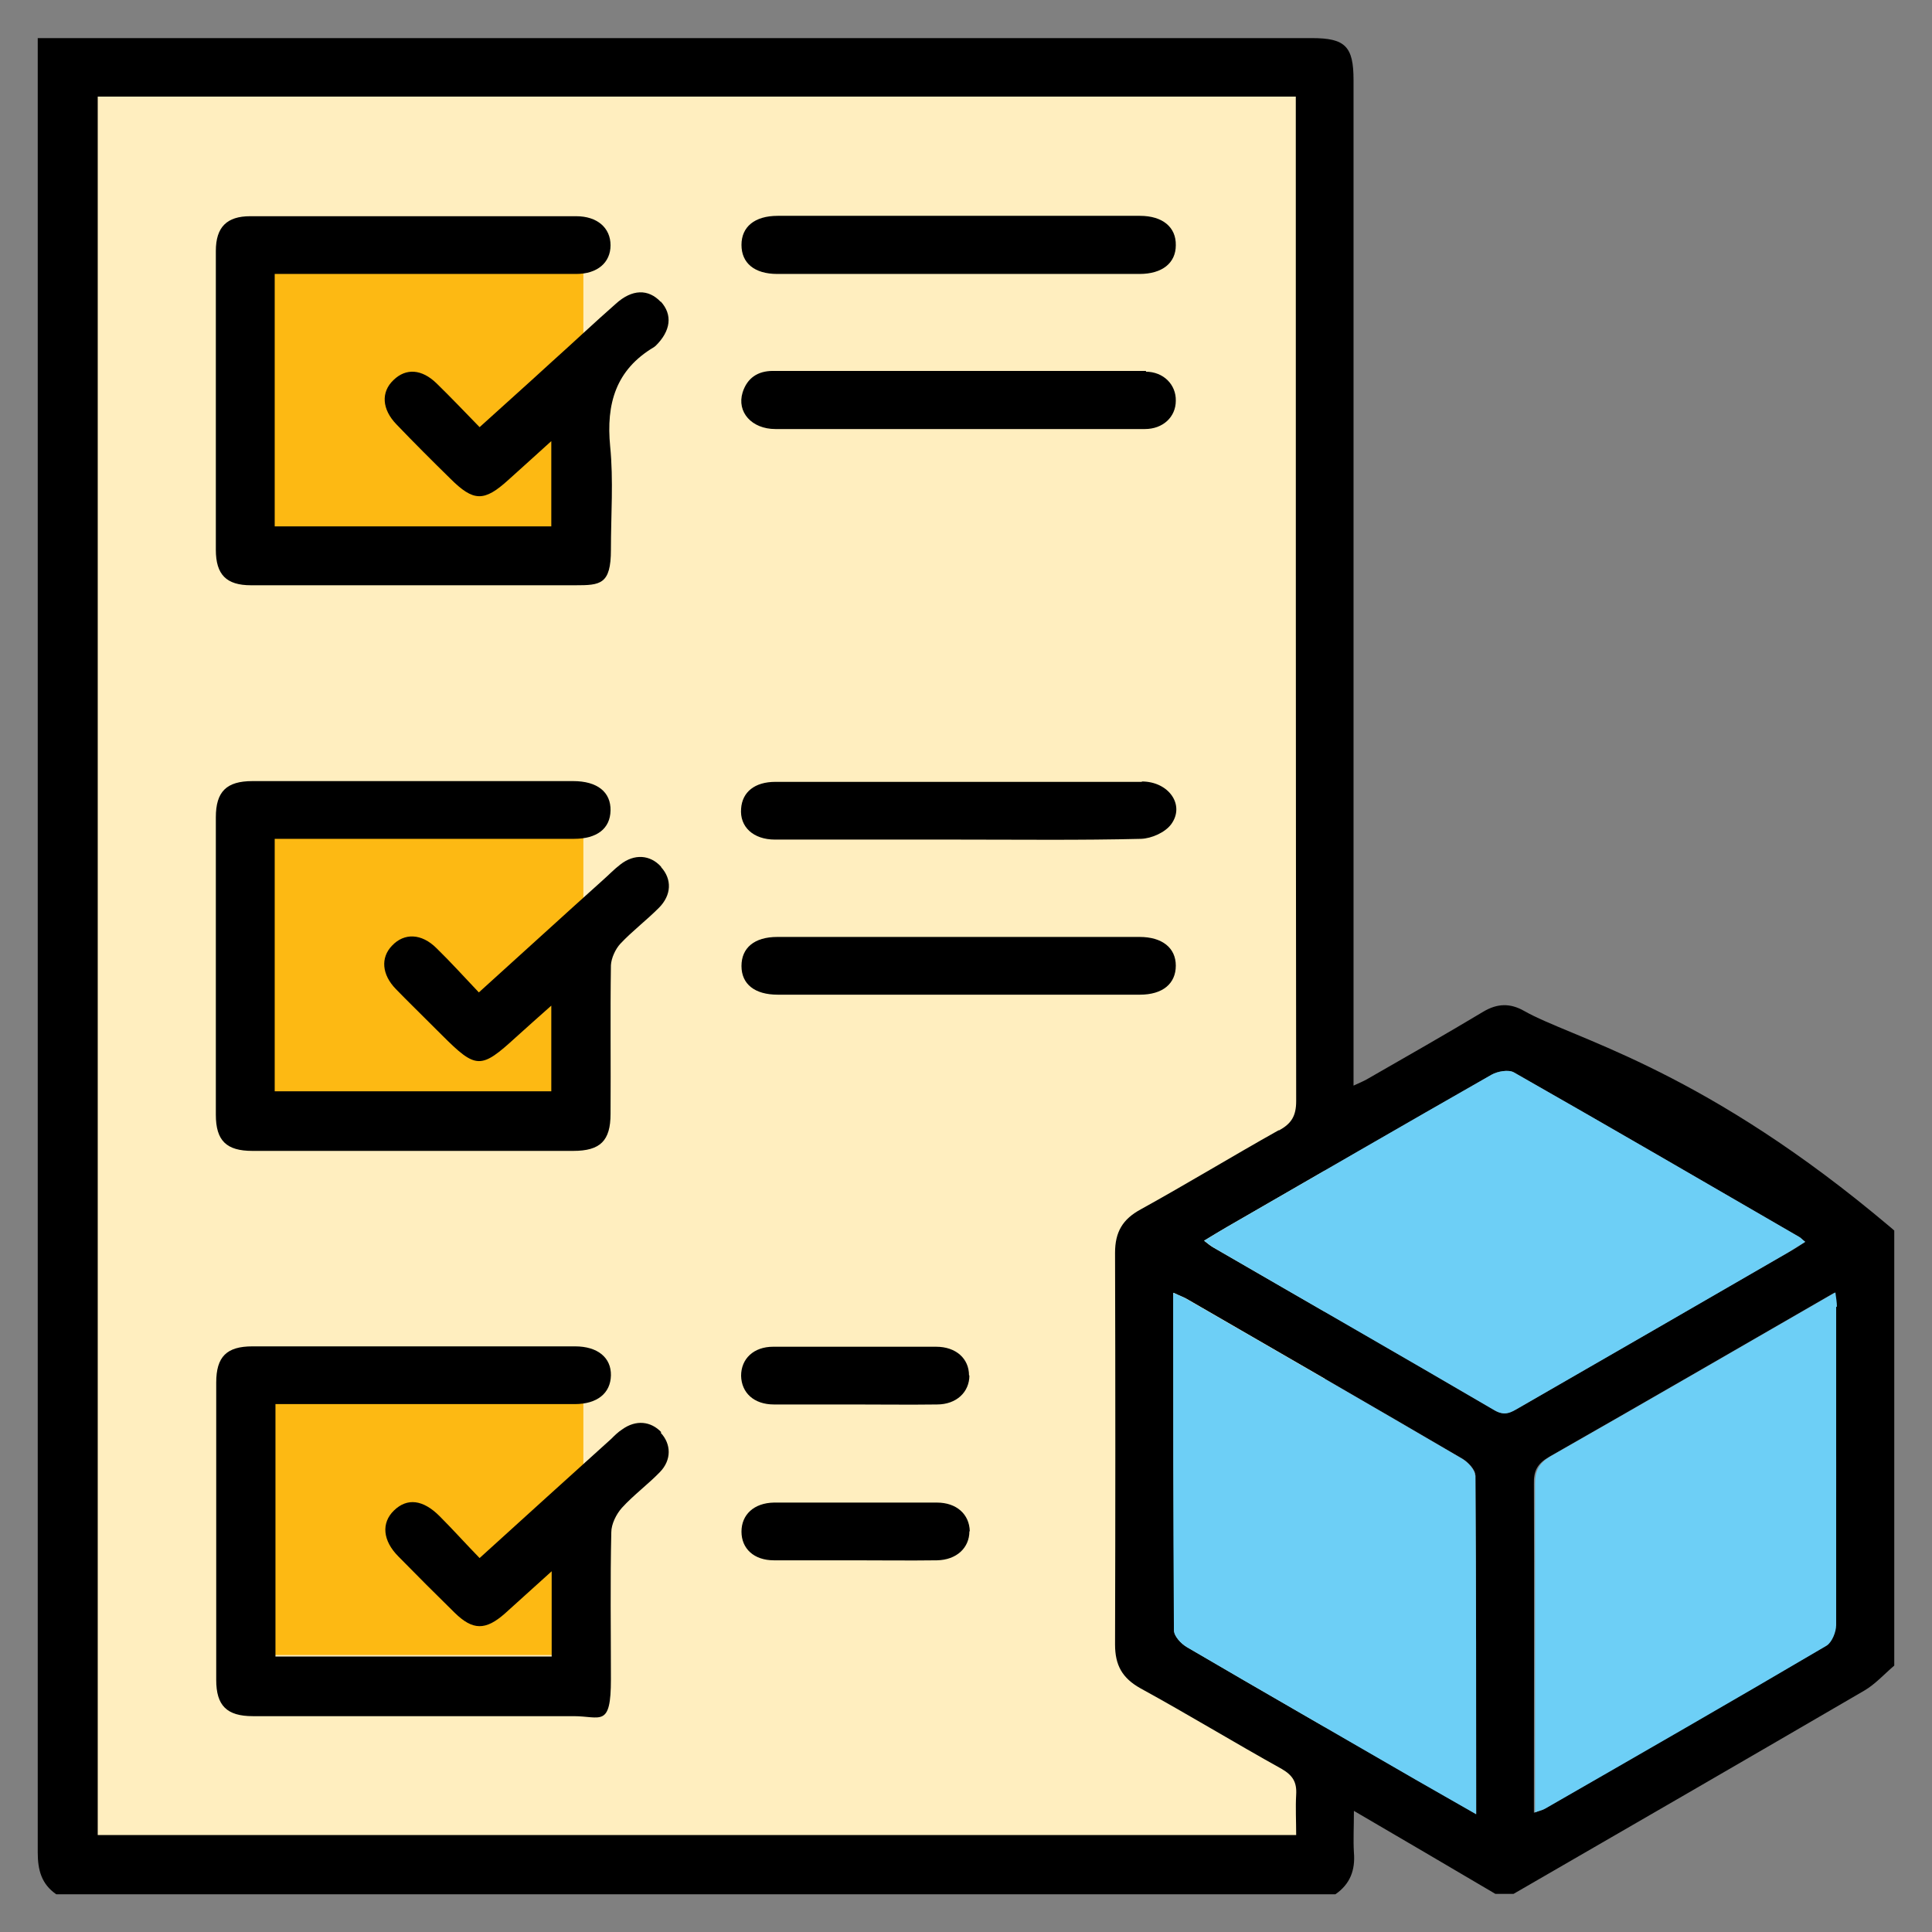
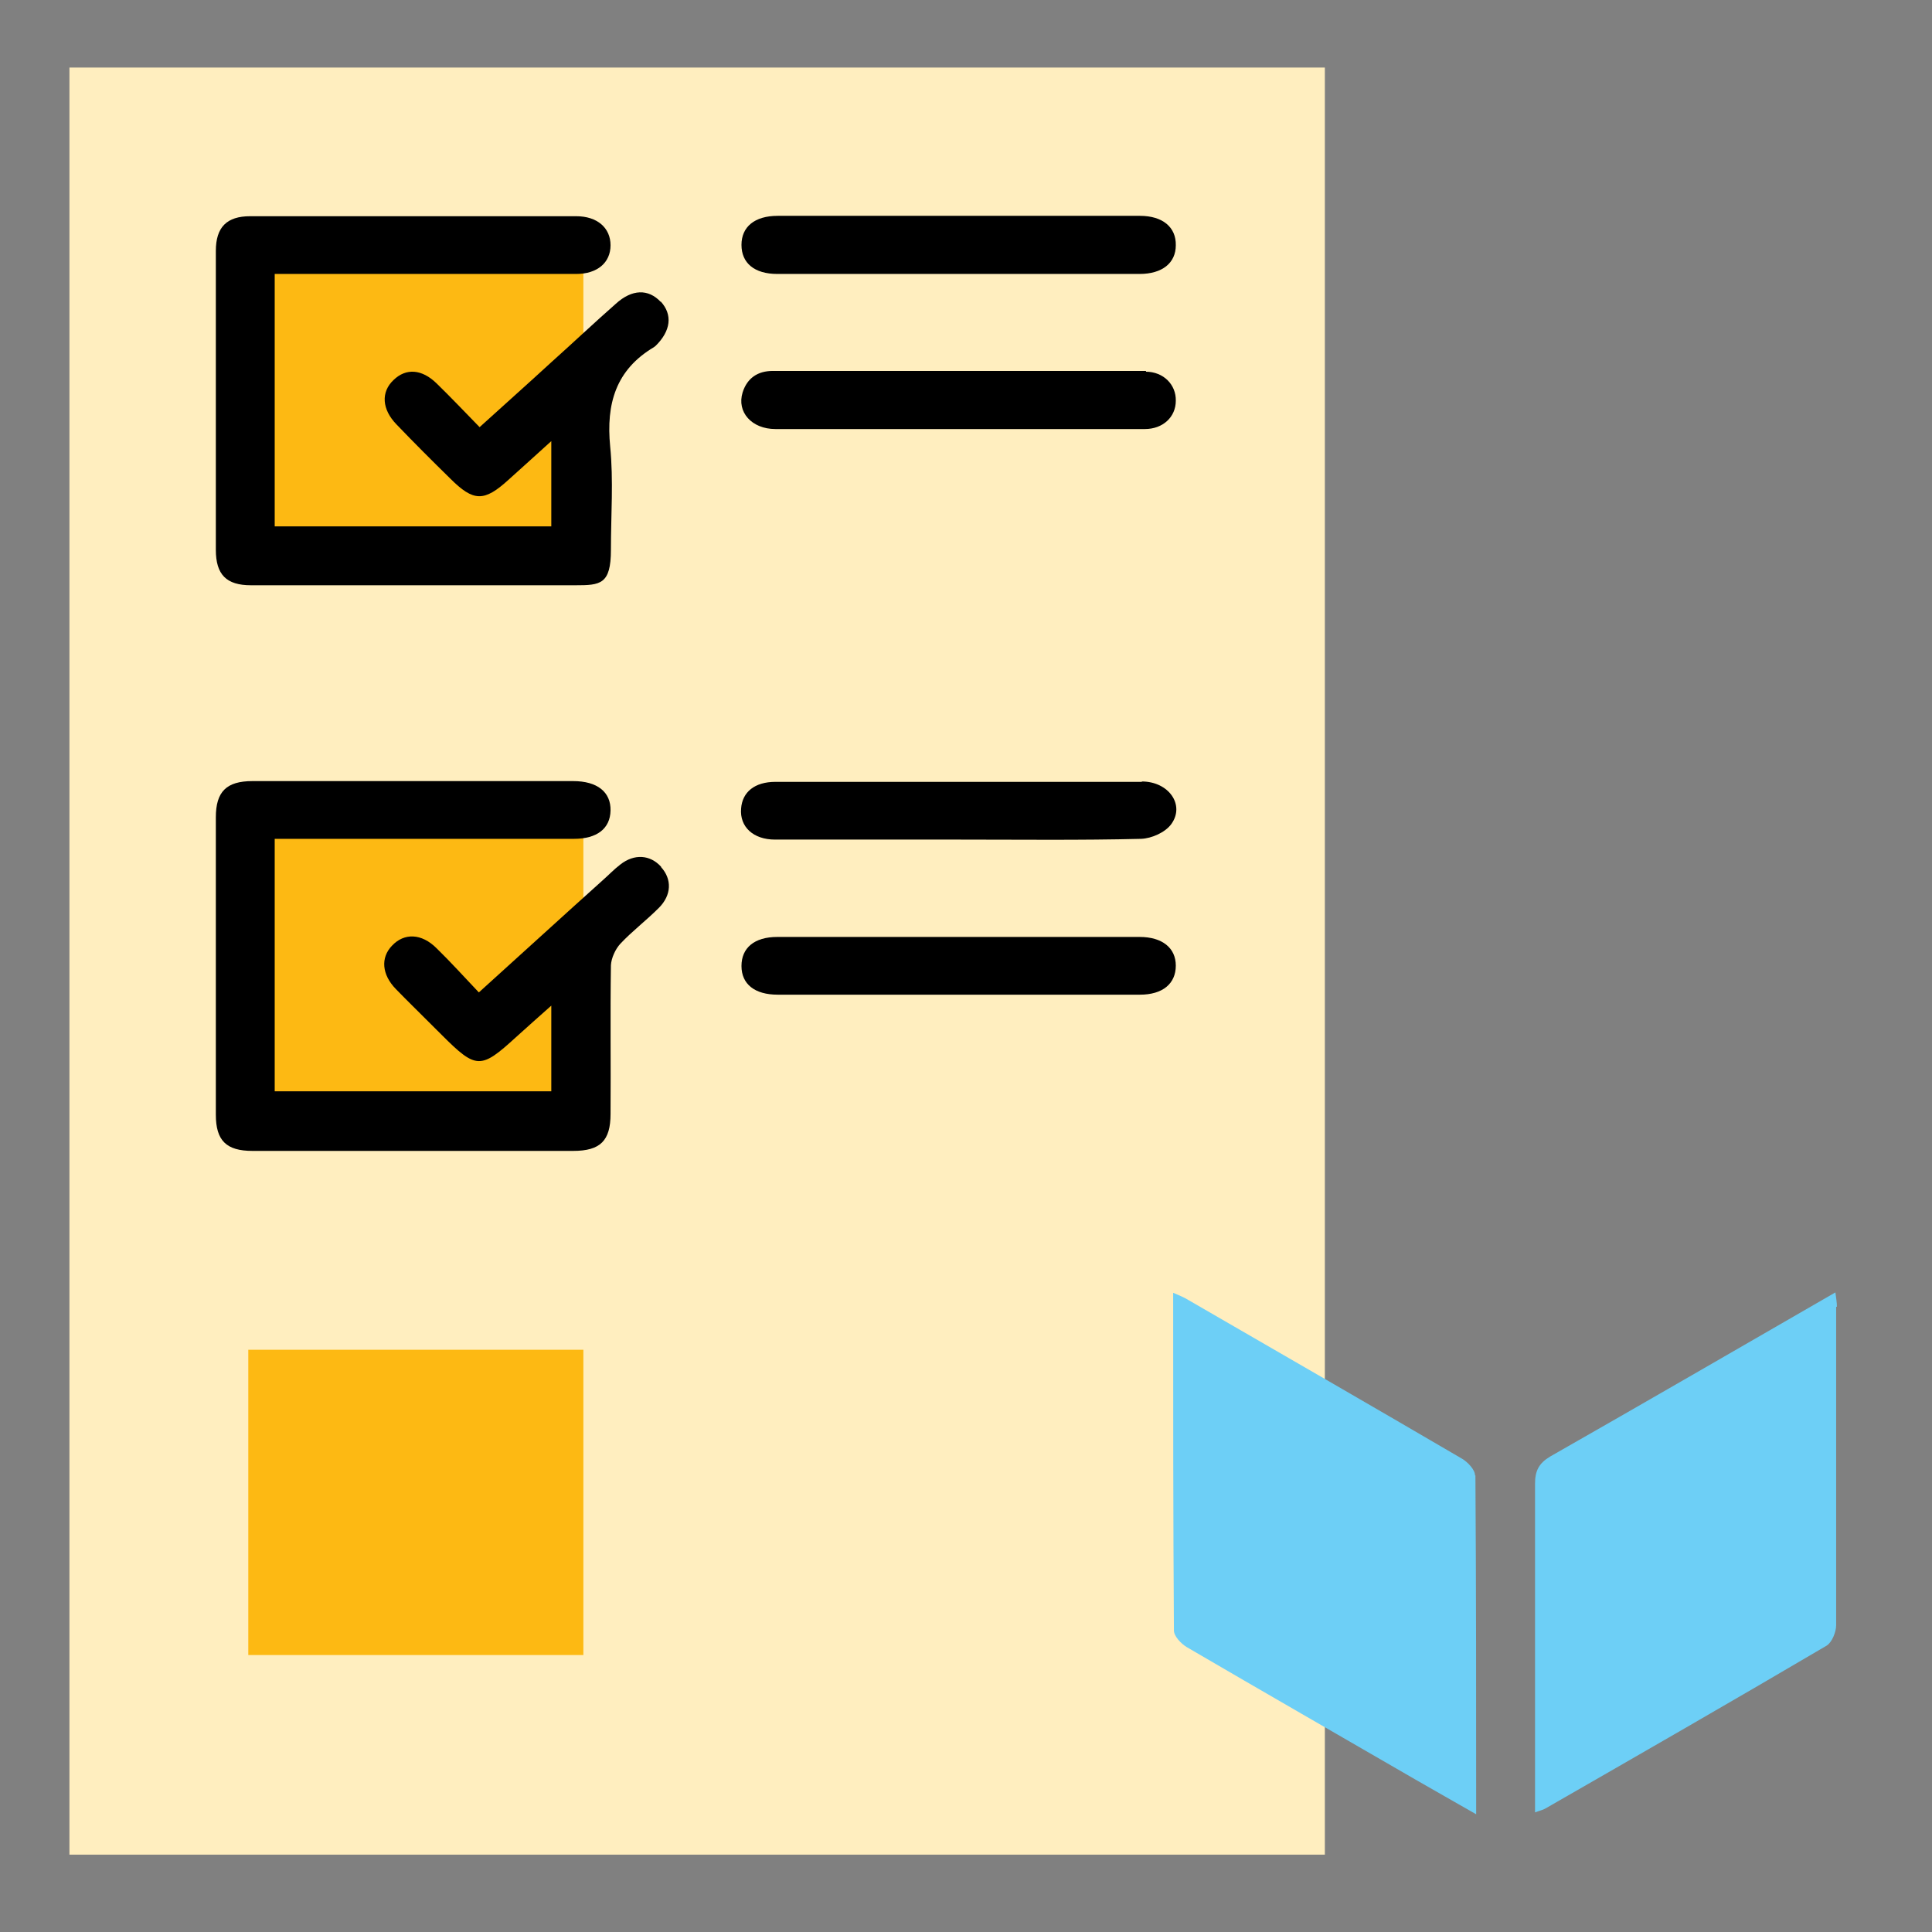
<svg xmlns="http://www.w3.org/2000/svg" id="Layer_1" data-name="Layer 1" viewBox="0 0 512 512">
  <rect x="0" y="0" width="512" height="512" fill="#808080" stroke="none" />
  <defs>
    <style>      .cls-1 {        fill: #6dcff6;      }      .cls-1, .cls-2, .cls-3, .cls-4 {        stroke-width: 0px;      }      .cls-2 {        fill: #fdb913;      }      .cls-3 {        fill: #ffeebf;      }      .cls-4 {        fill: #000;      }    </style>
  </defs>
  <rect class="cls-3" x="18.4" y="17.9" width="332.7" height="473.6" />
  <rect class="cls-2" x="65.8" y="64.8" width="88.8" height="80.9" />
  <rect class="cls-2" x="65.8" y="215.6" width="88.8" height="80.9" />
  <rect class="cls-2" x="65.8" y="357.7" width="88.8" height="80.9" />
  <g>
-     <path class="cls-4" d="M502,326.1v115.3c-2.6,2.2-5,4.9-7.9,6.6-30.9,18-62,36-93,53.9h-4.8c-12.2-7.2-24.5-14.4-37.5-22,0,4.4-.2,7.7,0,11,.4,4.7-1,8.4-4.9,11.1H14.9c-3.9-2.7-4.9-6.4-4.9-11.1,0-14.6,0-450.4,0-469.8,0-5,0-9,0-11,3.7,0,7.4,0,11.1,0h326.6c8.8,0,11,2.2,11,11.1v266.5c1.7-.8,3-1.3,4.1-2,10.1-5.8,20.3-11.6,30.3-17.6,3.7-2.2,7.1-2.3,10.8-.2,12.4,7.1,45.1,14.6,92.6,53.6,2.5,2.1,4.5,3.7,5.5,4.6ZM486.5,430.8c.2-28.2.1-56.3,0-84.4,0-1.1-.2-2.3-.4-3.8-25.5,14.7-50.5,29.2-75.6,43.5-3.1,1.8-4.1,3.7-4,7.2.1,27.4,0,54.7,0,82v5.1c1.3-.5,2.1-.6,2.7-1,24.9-14.4,49.8-28.7,74.6-43.2,1.4-.9,2.5-3.5,2.5-5.4h.2,0ZM478.4,329.1c-.9-.7-1.2-1.1-1.6-1.3-25.2-14.6-50.3-29.2-75.6-43.6-1.4-.8-4.3-.3-5.9.6-23.5,13.4-46.8,26.9-70.2,40.4-1.9,1.1-3.7,2.2-6,3.6,1,.8,1.6,1.3,2.3,1.7,24.9,14.4,49.8,28.7,74.6,43.2,2.8,1.6,4.4.5,6.5-.6,23.8-13.7,47.6-27.5,71.4-41.2,1.5-.8,2.9-1.7,4.5-2.8h0ZM391.2,480.9c0-30.7,0-60.3-.2-89.9,0-1.5-1.9-3.5-3.4-4.4-24.1-14.1-48.4-28.1-72.6-42.1-1.1-.7-2.4-1.1-4-1.9,0,30.3,0,59.9.2,89.5,0,1.5,1.8,3.5,3.4,4.4,20.1,11.8,40.4,23.4,60.6,35.1,5.1,2.9,10.2,5.8,16.1,9.2h-.1ZM338.9,299.6c3.3-1.8,4.6-3.8,4.6-7.8-.1-86.9-.1-173.9-.1-260.8v-5.4H25.9v460.7h317.6c0-3.7-.2-7.2,0-10.7.2-3.3-.9-5.1-3.8-6.8-12.6-7-24.9-14.5-37.5-21.4-4.8-2.7-6.7-6.1-6.7-11.6.1-34.6.1-69.2,0-103.8,0-5.5,2-8.9,6.8-11.5,12.3-6.8,24.3-14.1,36.6-21h0Z" />
    <path class="cls-1" d="M486.6,346.3v84.4c0,1.8-1.1,4.5-2.5,5.4-24.8,14.6-49.7,28.9-74.6,43.2-.7.4-1.4.5-2.7,1v-87.1c0-3.4,1-5.4,4-7.2,25.1-14.3,50.1-28.8,75.6-43.5.2,1.5.4,2.7.4,3.8h-.2,0Z" />
-     <path class="cls-1" d="M476.8,327.8c.4.2.7.6,1.6,1.3-1.6,1-3.1,1.9-4.5,2.8-23.8,13.8-47.6,27.5-71.4,41.2-2,1.2-3.7,2.3-6.5.6-24.8-14.5-49.8-28.8-74.6-43.2-.6-.4-1.2-.9-2.3-1.7,2.3-1.4,4.1-2.5,6-3.6,23.4-13.5,46.7-27,70.2-40.4,1.6-.9,4.5-1.4,5.9-.6,25.3,14.4,50.4,29,75.6,43.6h0Z" />
    <path class="cls-1" d="M391,390.9c.2,29.6.2,59.2.2,89.9-5.9-3.4-11.1-6.3-16.1-9.2-20.2-11.7-40.4-23.3-60.6-35.1-1.5-.9-3.4-2.9-3.4-4.4-.2-29.6-.2-59.2-.2-89.5,1.6.7,2.9,1.2,4,1.9,24.2,14,48.5,28,72.6,42.1,1.5.9,3.4,2.9,3.4,4.4h.1Z" />
-     <path class="cls-4" d="M311.6,255.9c0,4.8-3.5,7.7-9.5,7.7h-96c-6.1,0-9.6-2.8-9.6-7.6s3.4-7.7,9.5-7.7h96c6,0,9.6,2.9,9.6,7.6h0Z" />
+     <path class="cls-4" d="M311.6,255.9c0,4.8-3.5,7.7-9.5,7.7h-96c-6.1,0-9.6-2.8-9.6-7.6s3.4-7.7,9.5-7.7h96c6,0,9.6,2.9,9.6,7.6Z" />
    <path class="cls-4" d="M303.6,98.5c4.8,0,8.1,3.5,8,7.7,0,4.3-3.4,7.5-8.2,7.5h-97.9c-6.3,0-10.3-4.5-8.7-9.7,1.2-3.8,4-5.7,8-5.7h98.9v.2h-.1Z" />
    <path class="cls-4" d="M302.1,57.2c6,0,9.6,3,9.5,7.8,0,4.7-3.6,7.6-9.6,7.6h-96c-6.1,0-9.5-2.9-9.5-7.7s3.5-7.7,9.6-7.7h96Z" />
    <path class="cls-4" d="M302.6,207.1c7.1,0,11.5,6.2,7.8,11.3-1.6,2.2-5.2,3.8-8,3.9-16.1.4-32.3.2-48.5.2h-48.5c-5.8,0-9.4-3.4-9-8.2.3-4.4,3.6-7.1,9.1-7.1h97.1Z" />
-     <path class="cls-4" d="M256.9,405.8c0,4.4-3.4,7.6-8.6,7.7-7.4.1-14.7,0-22.1,0h-21.1c-5.3,0-8.6-3.1-8.6-7.6s3.3-7.6,8.6-7.7h43.2c5.2,0,8.6,3.1,8.7,7.6h0Z" />
-     <path class="cls-4" d="M256.9,364.5c0,4.4-3.4,7.7-8.6,7.7-7.4.1-14.7,0-22.1,0h-21.1c-5.3,0-8.6-3.1-8.7-7.6,0-4.5,3.3-7.7,8.5-7.7h43.2c5.2,0,8.7,3.1,8.7,7.6h.1Z" />
    <path class="cls-4" d="M175.2,229.8c2.9,3.2,2.8,7.4-.6,10.8s-7,6.1-10.2,9.5c-1.3,1.4-2.4,3.8-2.5,5.7-.2,13.1,0,26.3-.1,39.4,0,7.1-2.7,9.8-9.9,9.8h-85c-6.9,0-9.7-2.7-9.7-9.6v-78.8c0-6.8,2.8-9.6,9.7-9.6h85c6.4,0,10,2.9,9.9,7.8-.1,4.8-3.6,7.5-9.7,7.5h-79.3v66.9h73.3v-22.7c-3.4,3-6.4,5.7-9.4,8.4-9.3,8.5-10.5,8.5-19.6-.6s-8.2-8.1-12.2-12.2c-3.7-3.8-4.1-8.3-1-11.5,3.2-3.4,7.8-3.3,11.8.7,3.8,3.7,7.3,7.6,11.2,11.7,11.3-10.2,22-20,32.8-29.7,1.6-1.4,3-2.9,4.7-4.2,3.7-2.9,7.9-2.6,10.8.6h0Z" />
    <path class="cls-4" d="M175.1,79.9c3.2,3.5,2.7,7.8-1.4,11.8-.1,0-.2.2-.4.3-10.1,6-12.7,15-11.6,26.3.9,9,.2,18.2.2,27.4s-2.8,9.4-9.4,9.4h-86c-6.5,0-9.3-2.8-9.3-9.4v-79.2c0-6.3,2.9-9.2,9.1-9.2h86.4c5.6,0,9.1,3.1,9.1,7.7s-3.5,7.6-9.1,7.6h-79.9v66.9h73.3v-22.6c-4,3.6-7.7,7-11.4,10.3-6.4,5.8-9.2,5.8-15.4-.4-4.8-4.7-9.6-9.5-14.2-14.3-3.9-4-4.2-8.6-.8-11.8,3.3-3.2,7.5-2.9,11.4.9,3.8,3.7,7.4,7.5,11.4,11.6,6.5-5.9,12.8-11.5,19-17.2,5.7-5.1,11.3-10.4,17.1-15.5,4.3-3.9,8.6-4,11.9-.5h0Z" />
-     <path class="cls-4" d="M175.1,379.7c2.8,3,2.9,7.2-.2,10.4-3.2,3.3-7,6.1-10.1,9.5-1.5,1.7-2.8,4.3-2.8,6.5-.3,13-.1,25.9-.1,38.9s-2.7,9.8-9.9,9.8h-85c-6.9,0-9.7-2.8-9.7-9.6v-78.8c0-6.9,2.8-9.6,9.6-9.6h85.5c6,0,9.6,3,9.5,7.7s-3.6,7.6-9.6,7.6h-79.3v66.9h73.2v-22.6c-4.4,4-8.4,7.6-12.4,11.2-5.1,4.5-8.5,4.5-13.3-.2-5-4.9-10-9.9-14.9-14.9-4.2-4.2-4.6-8.9-1.2-12.2,3.5-3.4,7.7-2.9,12.1,1.5,3.5,3.5,6.8,7.2,10.6,11.1,12.1-11,23.5-21.3,34.9-31.6.9-.9,1.8-1.8,2.9-2.5,3.6-2.6,7.6-2.2,10.4.8h-.2,0Z" />
  </g>
  <path class="cls-4" d="M90-5.1" />
</svg>